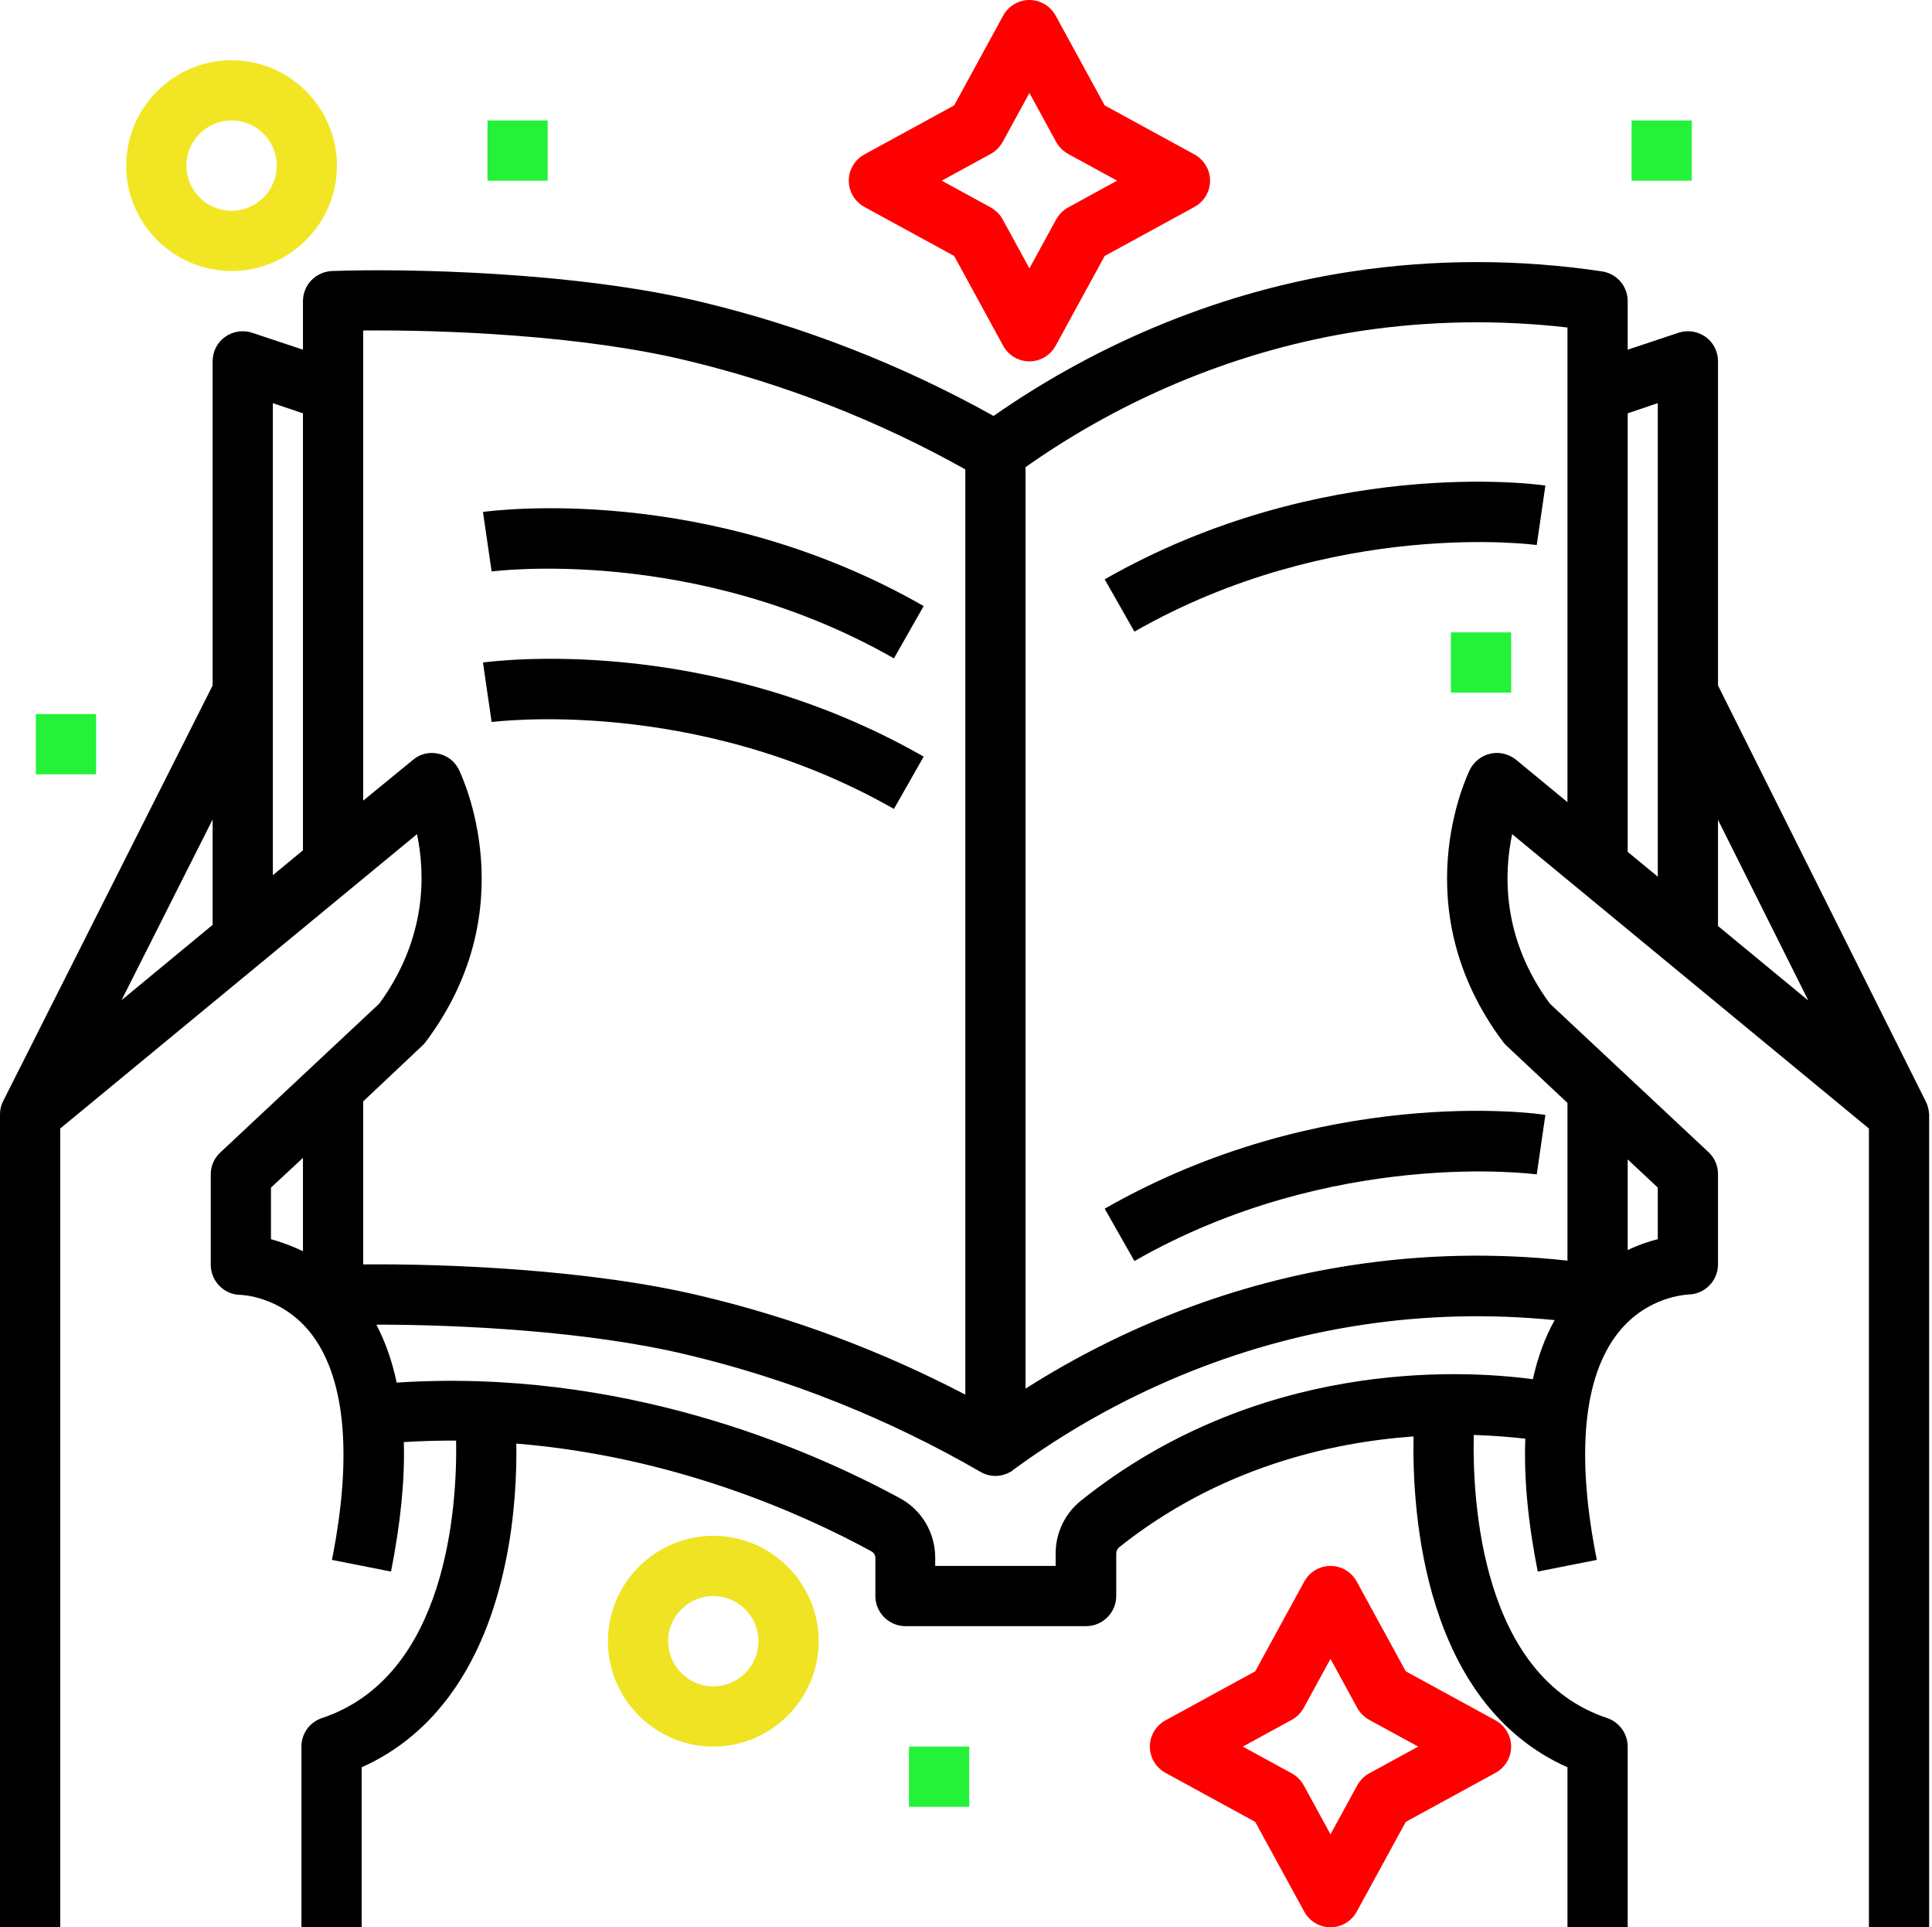
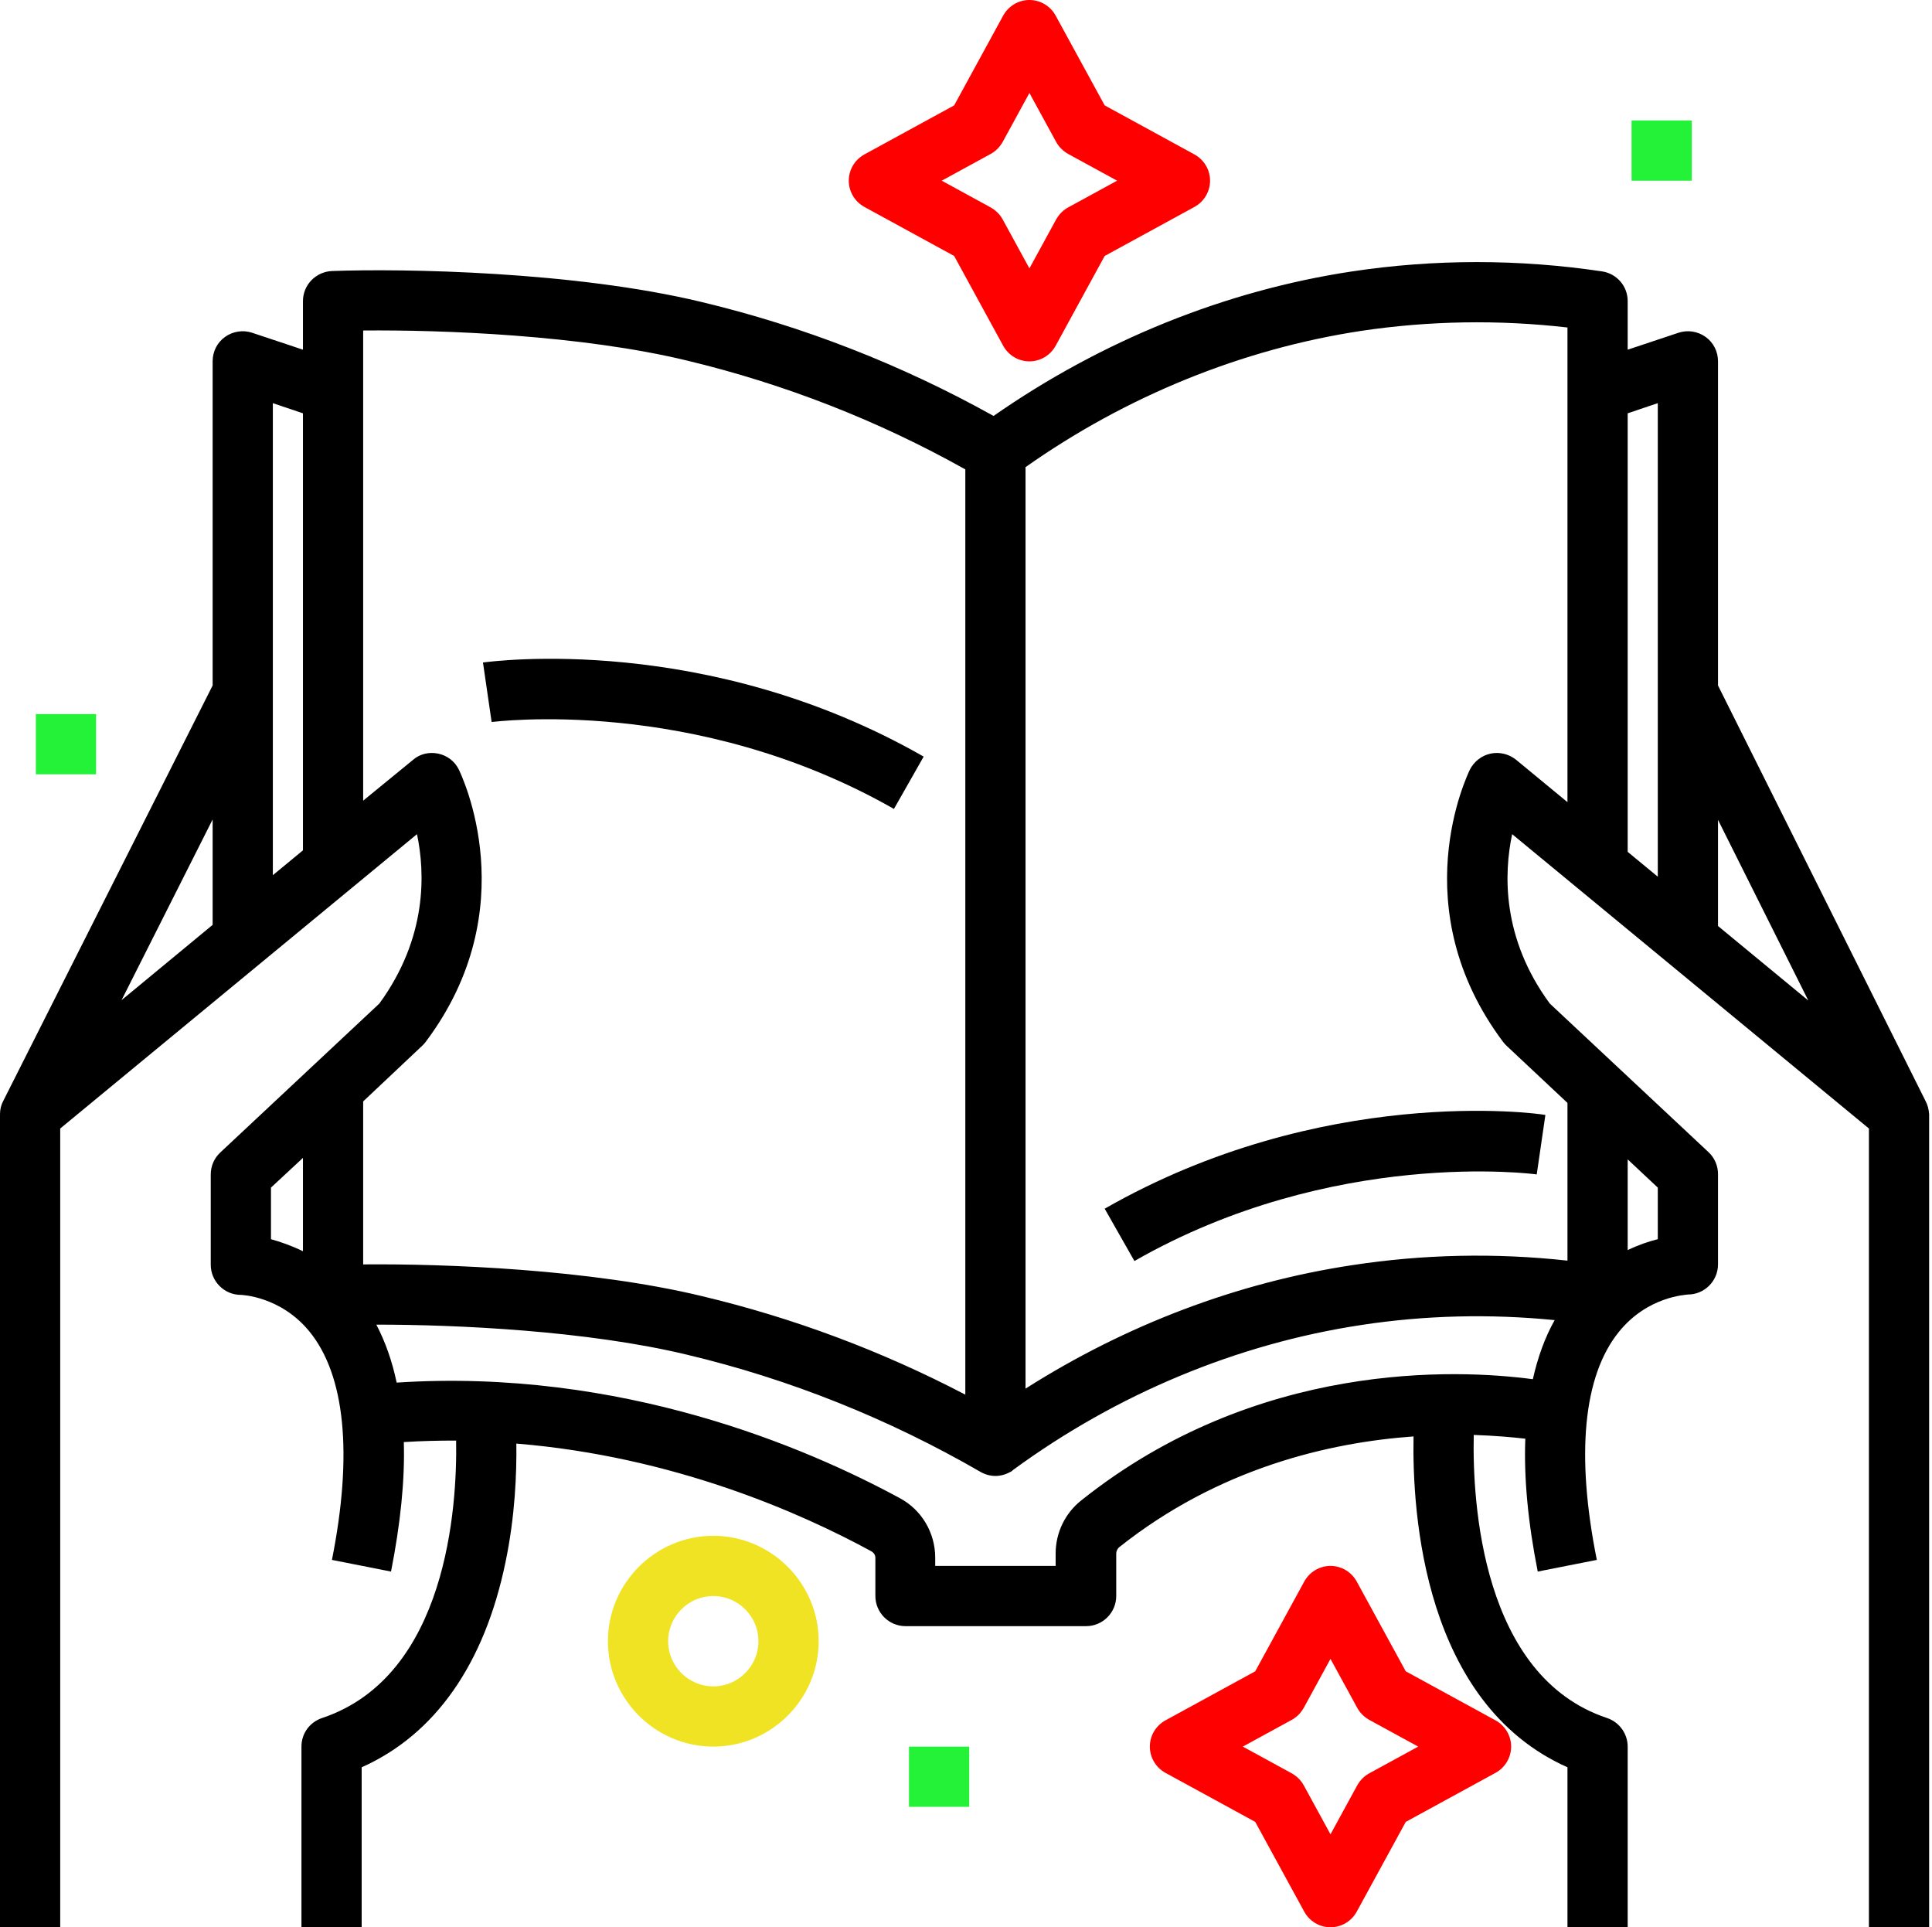
<svg xmlns="http://www.w3.org/2000/svg" width="377" height="376" viewBox="0 0 377 376" fill="none">
-   <path d="M95.125 23.5H106.875V35.25H95.125V23.5Z" fill="#24F239" />
-   <path d="M283.125 123.375H294.875V135.125H283.125V123.375Z" fill="#24F239" />
  <path d="M318.375 23.5H330.125V35.25H318.375V23.5Z" fill="#24F239" />
  <path d="M7 139.311H18.75V151.061H7V139.311Z" fill="#24F239" />
  <path d="M177.375 340.75H189.125V352.5H177.375V340.75Z" fill="#24F239" />
  <path d="M139.188 299.625C127.878 299.625 118.625 308.878 118.625 320.188C118.625 331.497 127.878 340.75 139.188 340.75C150.497 340.75 159.75 331.497 159.75 320.188C159.75 308.878 150.497 299.625 139.188 299.625ZM139.188 329C134.341 329 130.375 325.034 130.375 320.188C130.375 315.341 134.341 311.375 139.188 311.375C144.034 311.375 148 315.341 148 320.188C148 325.034 144.034 329 139.188 329Z" fill="#F0E323" />
-   <path d="M45.188 52.875C56.497 52.875 65.75 43.622 65.75 32.312C65.75 21.003 56.497 11.75 45.188 11.75C33.878 11.75 24.625 21.003 24.625 32.312C24.625 43.622 33.878 52.875 45.188 52.875ZM45.188 23.5C50.034 23.5 54 27.466 54 32.312C54 37.159 50.034 41.125 45.188 41.125C40.341 41.125 36.375 37.159 36.375 32.312C36.375 27.466 40.341 23.5 45.188 23.5Z" fill="#F2E624" />
  <path d="M168.709 40.391L186.188 49.938L195.734 67.416C196.763 69.325 198.745 70.5 200.875 70.5C203.005 70.5 204.987 69.325 206.016 67.416L215.562 49.938L233.041 40.391C234.95 39.362 236.125 37.38 236.125 35.25C236.125 33.12 234.95 31.137 233.041 30.109L215.562 20.562L206.016 3.084C204.987 1.175 203.005 0 200.875 0C198.745 0 196.763 1.175 195.734 3.084L186.188 20.562L168.709 30.109C166.8 31.137 165.625 33.12 165.625 35.25C165.625 37.38 166.8 39.362 168.709 40.391ZM193.311 30.036C194.266 29.522 195.073 28.714 195.661 27.686L200.875 18.139L206.089 27.686C206.603 28.641 207.411 29.448 208.439 30.036L217.986 35.25L208.439 40.464C207.484 40.978 206.677 41.786 206.089 42.814L200.875 52.361L195.661 42.814C195.147 41.859 194.339 41.052 193.311 40.464L183.764 35.25L193.311 30.036Z" fill="#FF0000" />
  <path d="M291.791 335.609L274.312 326.062L264.766 308.584C263.737 306.675 261.755 305.5 259.625 305.5C257.495 305.5 255.513 306.675 254.484 308.584L244.938 326.062L227.459 335.609C225.55 336.638 224.375 338.62 224.375 340.75C224.375 342.88 225.55 344.862 227.459 345.891L244.938 355.438L254.484 372.916C255.513 374.825 257.495 376 259.625 376C261.755 376 263.737 374.825 264.766 372.916L274.312 355.438L291.791 345.891C293.7 344.862 294.875 342.88 294.875 340.75C294.875 338.62 293.7 336.638 291.791 335.609ZM267.189 345.964C266.234 346.478 265.427 347.286 264.839 348.314L259.625 357.861L254.411 348.314C253.897 347.359 253.089 346.552 252.061 345.964L242.514 340.75L252.061 335.536C253.016 335.022 253.823 334.214 254.411 333.186L259.625 323.639L264.839 333.186C265.353 334.141 266.161 334.948 267.189 335.536L276.736 340.75L267.189 345.964Z" fill="#FF0000" />
  <path d="M375.706 214.731L335.242 133.73V70.5C335.242 68.591 334.361 66.828 332.819 65.727C331.277 64.625 329.294 64.331 327.531 64.919L317.617 68.223V58.75C317.617 55.812 315.488 53.389 312.623 52.948C296.394 50.525 279.944 50.525 263.861 52.948C239.039 56.694 214.952 66.461 193.875 81.148C175.956 71.161 156.789 63.67 136.814 58.897C112.066 52.948 78.872 52.361 64.772 52.875C61.614 53.022 59.117 55.592 59.117 58.75V68.223L49.203 64.919C47.441 64.331 45.458 64.625 43.916 65.727C42.373 66.828 41.492 68.591 41.492 70.5V133.73L0.661 214.731C0.22 215.539 0 216.42 0 217.375V376H11.75V220.166L81.369 162.738C82.984 170.375 83.352 183.006 74.025 195.784L42.961 224.866C41.786 225.967 41.125 227.509 41.125 229.125V246.75C41.125 249.981 43.769 252.625 47 252.625C47.073 252.625 54.711 252.845 60.366 259.748C67.342 268.267 68.884 283.689 64.772 304.325L76.302 306.602C78.138 297.275 79.019 288.83 78.798 281.339C82.25 281.119 85.628 281.045 89.006 281.045C89.227 293.897 87.244 327.017 62.862 335.169C60.439 335.977 58.823 338.18 58.823 340.75V376H70.573V344.789C84.894 338.4 94.514 324.667 98.627 304.839C100.536 295.733 100.83 287.288 100.756 281.633C131.38 284.13 156.275 295.145 170.008 302.636C170.522 302.93 170.816 303.37 170.816 303.958V311.375C170.816 314.606 173.459 317.25 176.691 317.25H211.941C215.172 317.25 217.816 314.606 217.816 311.375V303.077C217.816 302.636 218.036 302.195 218.33 301.902C237.791 286.406 259.381 281.413 275.831 280.238C275.538 295.439 277.888 332.305 305.867 344.789V376H317.617V340.75C317.617 338.253 316.002 335.977 313.578 335.169C289.123 327.017 287.288 293.016 287.581 279.944C291.694 280.091 295.072 280.384 297.642 280.678C297.348 288.316 298.156 296.981 300.066 306.602L311.595 304.325C307.483 283.836 308.952 268.488 315.855 259.895C321.509 252.845 329.073 252.625 329.367 252.552C332.598 252.552 335.242 249.908 335.242 246.677V229.052C335.242 227.436 334.581 225.894 333.406 224.792L302.416 195.784C293.016 183.006 293.456 170.375 295.072 162.738L364.691 220.166V376H376.441V217.375C376.367 216.42 376.147 215.539 375.706 214.731ZM352.867 195.197L335.242 180.656V159.947L352.867 195.197ZM323.492 78.652V171.036L317.617 166.189V80.634L323.492 78.652ZM59.117 80.634V165.895L53.242 170.742V78.652L59.117 80.634ZM41.492 180.436L23.72 195.123L41.492 159.873V180.436ZM82.397 204.009C82.617 203.789 82.911 203.495 83.058 203.275C102.666 177.205 90.034 151.208 89.52 150.106C88.713 148.491 87.244 147.389 85.481 147.022C83.719 146.655 81.883 147.095 80.561 148.27L70.867 156.202V64.478C86.362 64.331 113.461 65.359 134.097 70.353C153.044 74.906 171.33 82.03 188.367 91.577V272.086C172.064 263.567 154.806 257.105 136.887 252.845C115.223 247.631 87.023 246.53 70.867 246.677V214.878L82.397 204.009ZM52.875 231.695L59.117 225.894V244.106C56.841 243.005 54.711 242.27 52.875 241.756V231.695ZM210.986 292.722C207.828 295.219 205.992 299.038 205.992 303.077V305.5H182.492V303.884C182.492 299.037 179.848 294.558 175.589 292.281C157.45 282.441 121.245 266.872 77.403 269.736C76.522 265.55 75.2 261.805 73.438 258.427C89.227 258.427 114.562 259.602 134.097 264.302C154.145 269.075 173.386 276.786 191.305 287.141C192.186 287.655 193.214 287.948 194.242 287.948C195.27 287.948 196.298 287.655 197.18 287.141C197.4 287.067 197.547 286.92 197.694 286.773C217.963 271.939 241.389 262.172 265.623 258.5C278.108 256.591 290.739 256.297 303.37 257.545C301.461 260.923 300.066 264.816 299.111 269.075C284.277 267.092 245.208 265.403 210.986 292.722ZM323.492 241.756C321.73 242.197 319.747 242.858 317.617 243.886V226.188L323.492 231.695V241.756ZM290.886 147.022C289.123 147.389 287.655 148.564 286.847 150.106C286.333 151.208 273.702 177.131 293.309 203.275C293.53 203.569 293.75 203.789 293.97 204.009L305.867 215.172V245.942C291.841 244.4 277.741 244.694 263.861 246.823C241.462 250.202 219.652 258.5 200.117 270.911V91.136C219.798 77.256 242.417 68.077 265.623 64.552C278.916 62.569 292.428 62.348 305.867 63.891V156.495L295.806 148.197C294.411 147.095 292.575 146.655 290.886 147.022Z" fill="black" />
-   <path d="M174.438 128.442L180.239 118.234C137.866 94 96.006 99.655 94.244 99.875L95.933 111.478C96.374 111.478 135.516 106.264 174.438 128.442Z" fill="black" />
  <path d="M174.438 157.817L180.239 147.609C137.866 123.375 96.006 129.03 94.244 129.25L95.933 140.853C96.374 140.853 135.516 135.639 174.438 157.817Z" fill="black" />
  <path d="M215.562 235.808L221.364 246.016C260.139 223.838 299.502 229.052 299.869 229.125L301.558 217.522C299.795 217.155 257.936 211.574 215.562 235.808Z" fill="black" />
-   <path d="M215.562 113.02L221.364 123.228C260.139 101.05 299.502 106.264 299.869 106.337L301.558 94.734C299.795 94.441 257.936 88.859 215.562 113.02Z" fill="black" />
</svg>